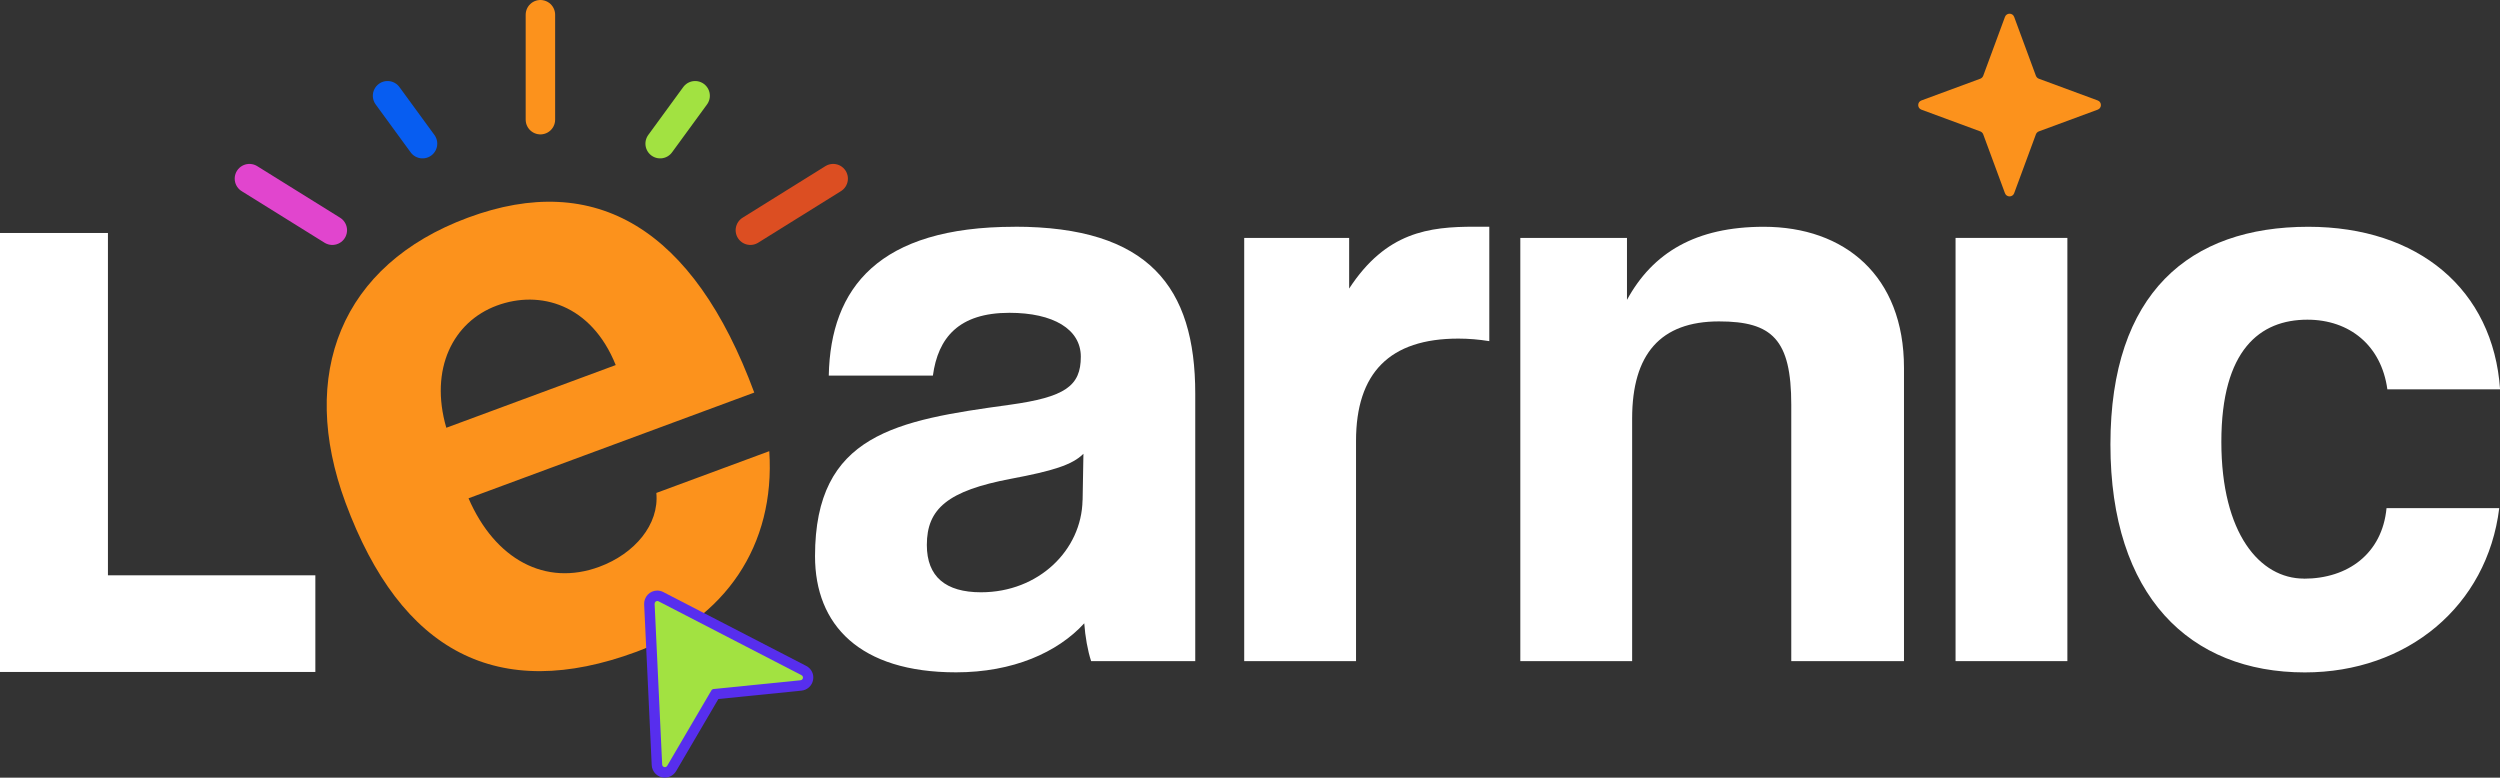
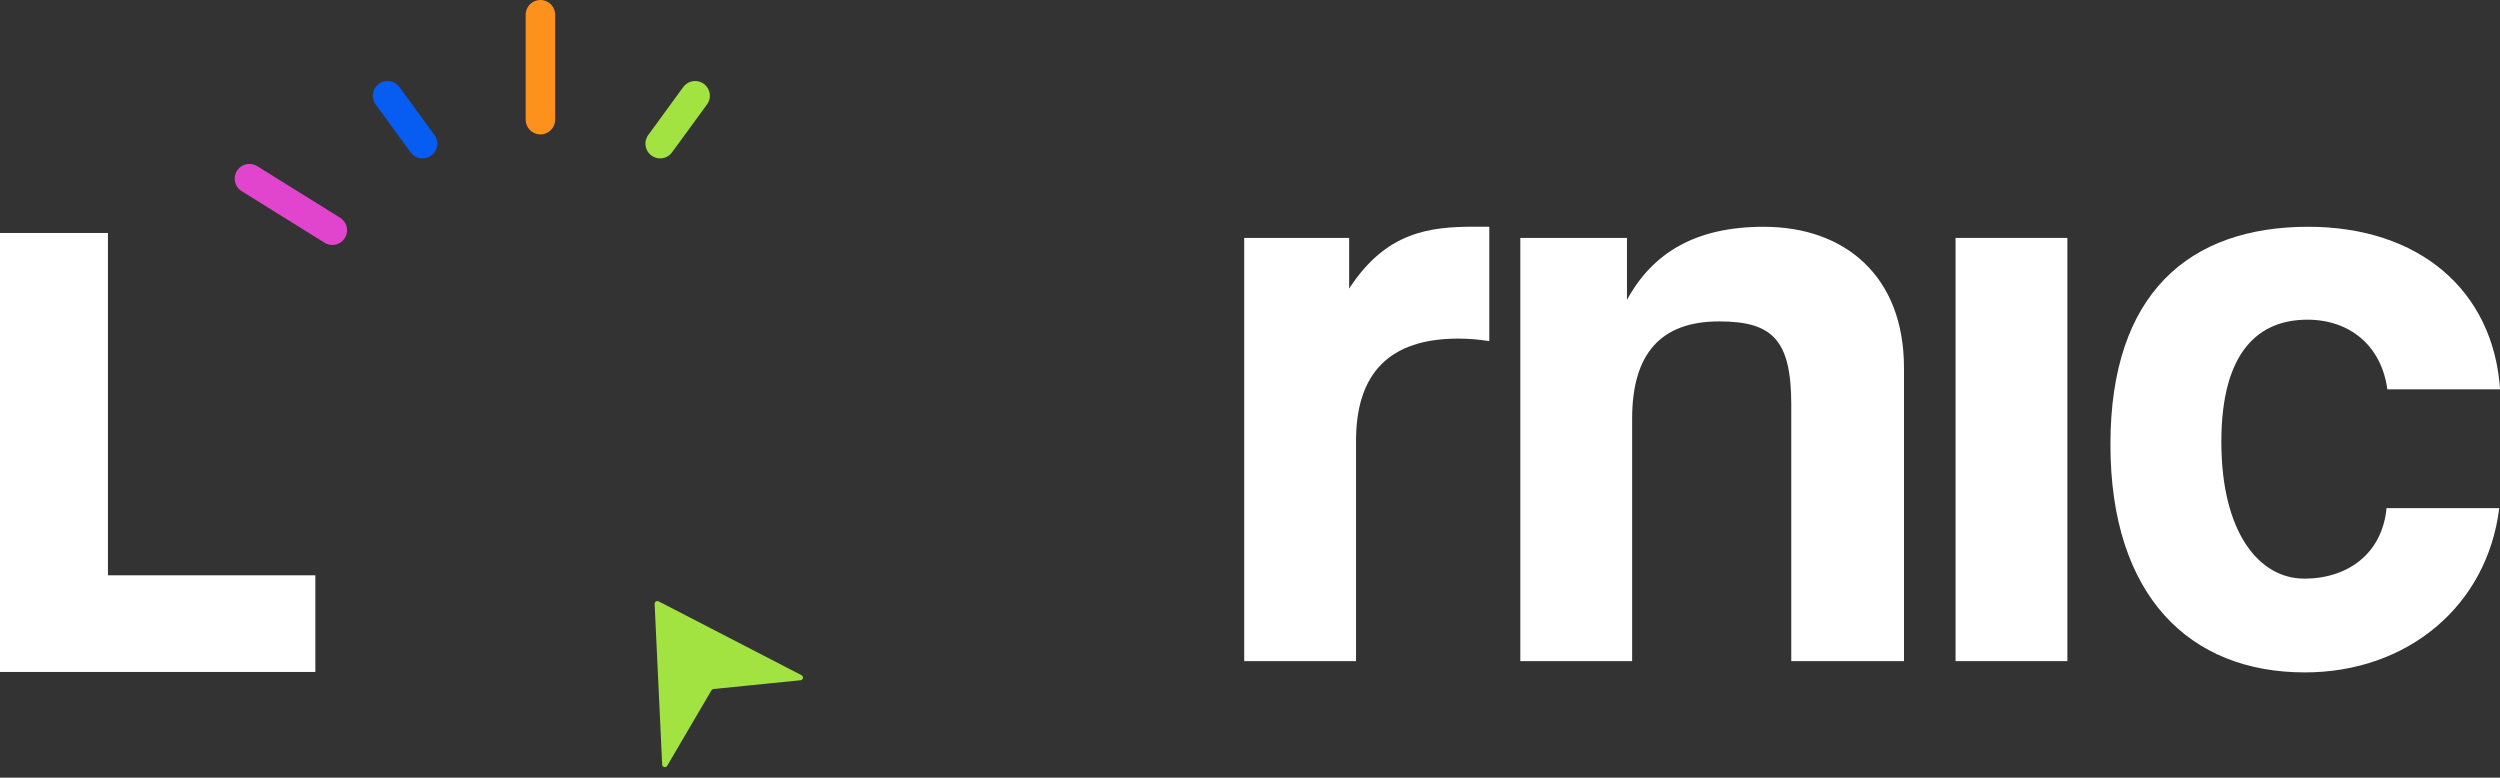
<svg xmlns="http://www.w3.org/2000/svg" id="Layer_2" data-name="Layer 2" viewBox="0 0 334.47 104.04">
  <rect x="0" y="0" width="334.47" height="104.04" fill="#333333" stroke="none" />
  <defs>
    <style>
      .cls-1 {
        fill: #fff;
      }

      .cls-2 {
        stroke: #e145ce;
      }

      .cls-2, .cls-3, .cls-4, .cls-5, .cls-6 {
        fill: none;
        stroke-linecap: round;
        stroke-miterlimit: 10;
        stroke-width: 3.94px;
      }

      .cls-3 {
        stroke: #075df1;
      }

      .cls-7 {
        fill: #fc921c;
      }

      .cls-8 {
        fill: #a2e241;
      }

      .cls-4 {
        stroke: #dc4e22;
      }

      .cls-9 {
        fill: #572eee;
      }

      .cls-5 {
        stroke: #a2e241;
      }

      .cls-6 {
        stroke: #fc921c;
      }
    </style>
  </defs>
  <g id="Layer_1-2" data-name="Layer 1">
    <g>
      <g>
        <line class="cls-6" x1="72.3" y1="1.97" x2="72.3" y2="16.01" />
        <line class="cls-3" x1="51.85" y1="12.81" x2="56.53" y2="19.22" />
        <line class="cls-2" x1="33.37" y1="23.9" x2="44.46" y2="30.8" />
        <line class="cls-5" x1="93" y1="12.81" x2="88.32" y2="19.22" />
-         <line class="cls-4" x1="111.47" y1="23.9" x2="100.39" y2="30.8" />
      </g>
-       <path class="cls-7" d="M62.68,66.66c3.54,8.18,10.28,11.84,17.5,9.17,4.74-1.75,8.03-5.67,7.63-9.88l15.11-5.59c.83,12.64-5.92,22.45-17.77,26.84-18.5,6.84-31.5.12-38.93-19.96-6.34-17.14-.62-31.83,16.41-38.13s30.14,1.41,38.28,23.41l-38.24,14.15ZM82.38,48.85c-3.27-8.15-10.15-10.09-15.9-7.97-5.87,2.17-9.05,8.48-6.77,16.35l22.67-8.39Z" />
      <g>
-         <path class="cls-1" d="M135.74,30.34c-18.18,0-24.63,8.17-24.86,19.91h13.93c.69-5.06,3.45-8.4,10.24-8.4,5.87,0,9.55,2.19,9.55,5.87,0,3.91-2.07,5.41-9.55,6.44-15.08,2.07-26.01,3.91-26.01,20.25,0,9.21,5.98,15.54,18.87,15.54,7.59,0,13.58-2.65,17.15-6.56.12,1.73.46,3.68.92,5.06h13.93v-35.79c0-14.27-6.22-22.33-24.17-22.33ZM144.83,66.93c-.12,6.67-5.87,12.31-13.58,12.31-4.72,0-7.25-2.07-7.25-6.33,0-4.83,2.76-7.25,11.28-8.86,5.52-1.04,8.17-1.84,9.67-3.34l-.11,6.21Z" />
        <path class="cls-1" d="M180.5,38.62v-6.79h-14.04v56.62h14.96v-29.46c0-9.09,4.49-13.69,13.69-13.69,1.38,0,2.76.12,4.14.34v-15.31h-1.96c-6.1,0-11.85.69-16.8,8.29Z" />
        <path class="cls-1" d="M235.97,30.34c-9.09,0-14.85,3.45-18.3,9.78v-8.29h-14.27v56.62h14.96v-32.45c0-8.63,3.8-13,11.62-13,7.13,0,9.67,2.42,9.67,11.16v34.29h15.08v-39.24c0-12.31-7.94-18.87-18.76-18.87Z" />
        <rect class="cls-1" x="261.63" y="31.83" width="14.96" height="56.62" />
        <path class="cls-1" d="M308.24,77.41c-5.87,0-11.05-5.98-11.05-18.3s5.18-16.34,11.51-16.34c5.64,0,9.9,3.45,10.7,9.32h15.08c-.92-13.35-10.93-21.75-25.66-21.75-15.88,0-26.47,8.86-26.47,29.12s10.59,30.5,26.01,30.5c13.69,0,24.4-8.86,26.01-21.98h-15.08c-.58,6.1-5.18,9.44-11.05,9.44Z" />
        <polygon class="cls-1" points="14.44 31.17 0 31.17 0 89.9 42.19 89.9 42.19 76.97 14.44 76.97 14.44 31.17" />
      </g>
-       <path class="cls-7" d="M280.65,14.67l-7.88,2.91c-.18.07-.32.21-.39.39l-2.91,7.88c-.21.57-1.02.57-1.23,0l-2.91-7.88c-.07-.18-.21-.32-.39-.39l-7.88-2.91c-.57-.21-.57-1.02,0-1.23l7.88-2.91c.18-.07.32-.21.39-.39l2.91-7.88c.21-.57,1.02-.57,1.23,0l2.91,7.88c.07.18.21.32.39.39l7.88,2.91c.57.21.57,1.02,0,1.23Z" />
-       <path class="cls-9" d="M88.95,104.04c-.94,0-1.72-.74-1.76-1.68l-1.01-21.5c-.02-.48.15-.95.48-1.3.33-.35.8-.55,1.27-.55.28,0,.56.07.81.2l19.12,9.88c.7.36,1.07,1.12.92,1.89-.15.77-.77,1.34-1.55,1.42l-11.12,1.12-5.65,9.64c-.32.54-.89.87-1.51.87h0Z" />
      <path class="cls-8" d="M87.58,80.79l1.01,21.5c.02.36.49.47.67.17l5.92-10.1c.06-.1.16-.16.27-.18l11.65-1.17c.36-.04.45-.51.13-.68l-19.12-9.88c-.25-.13-.54.06-.52.34Z" />
    </g>
  </g>
</svg>